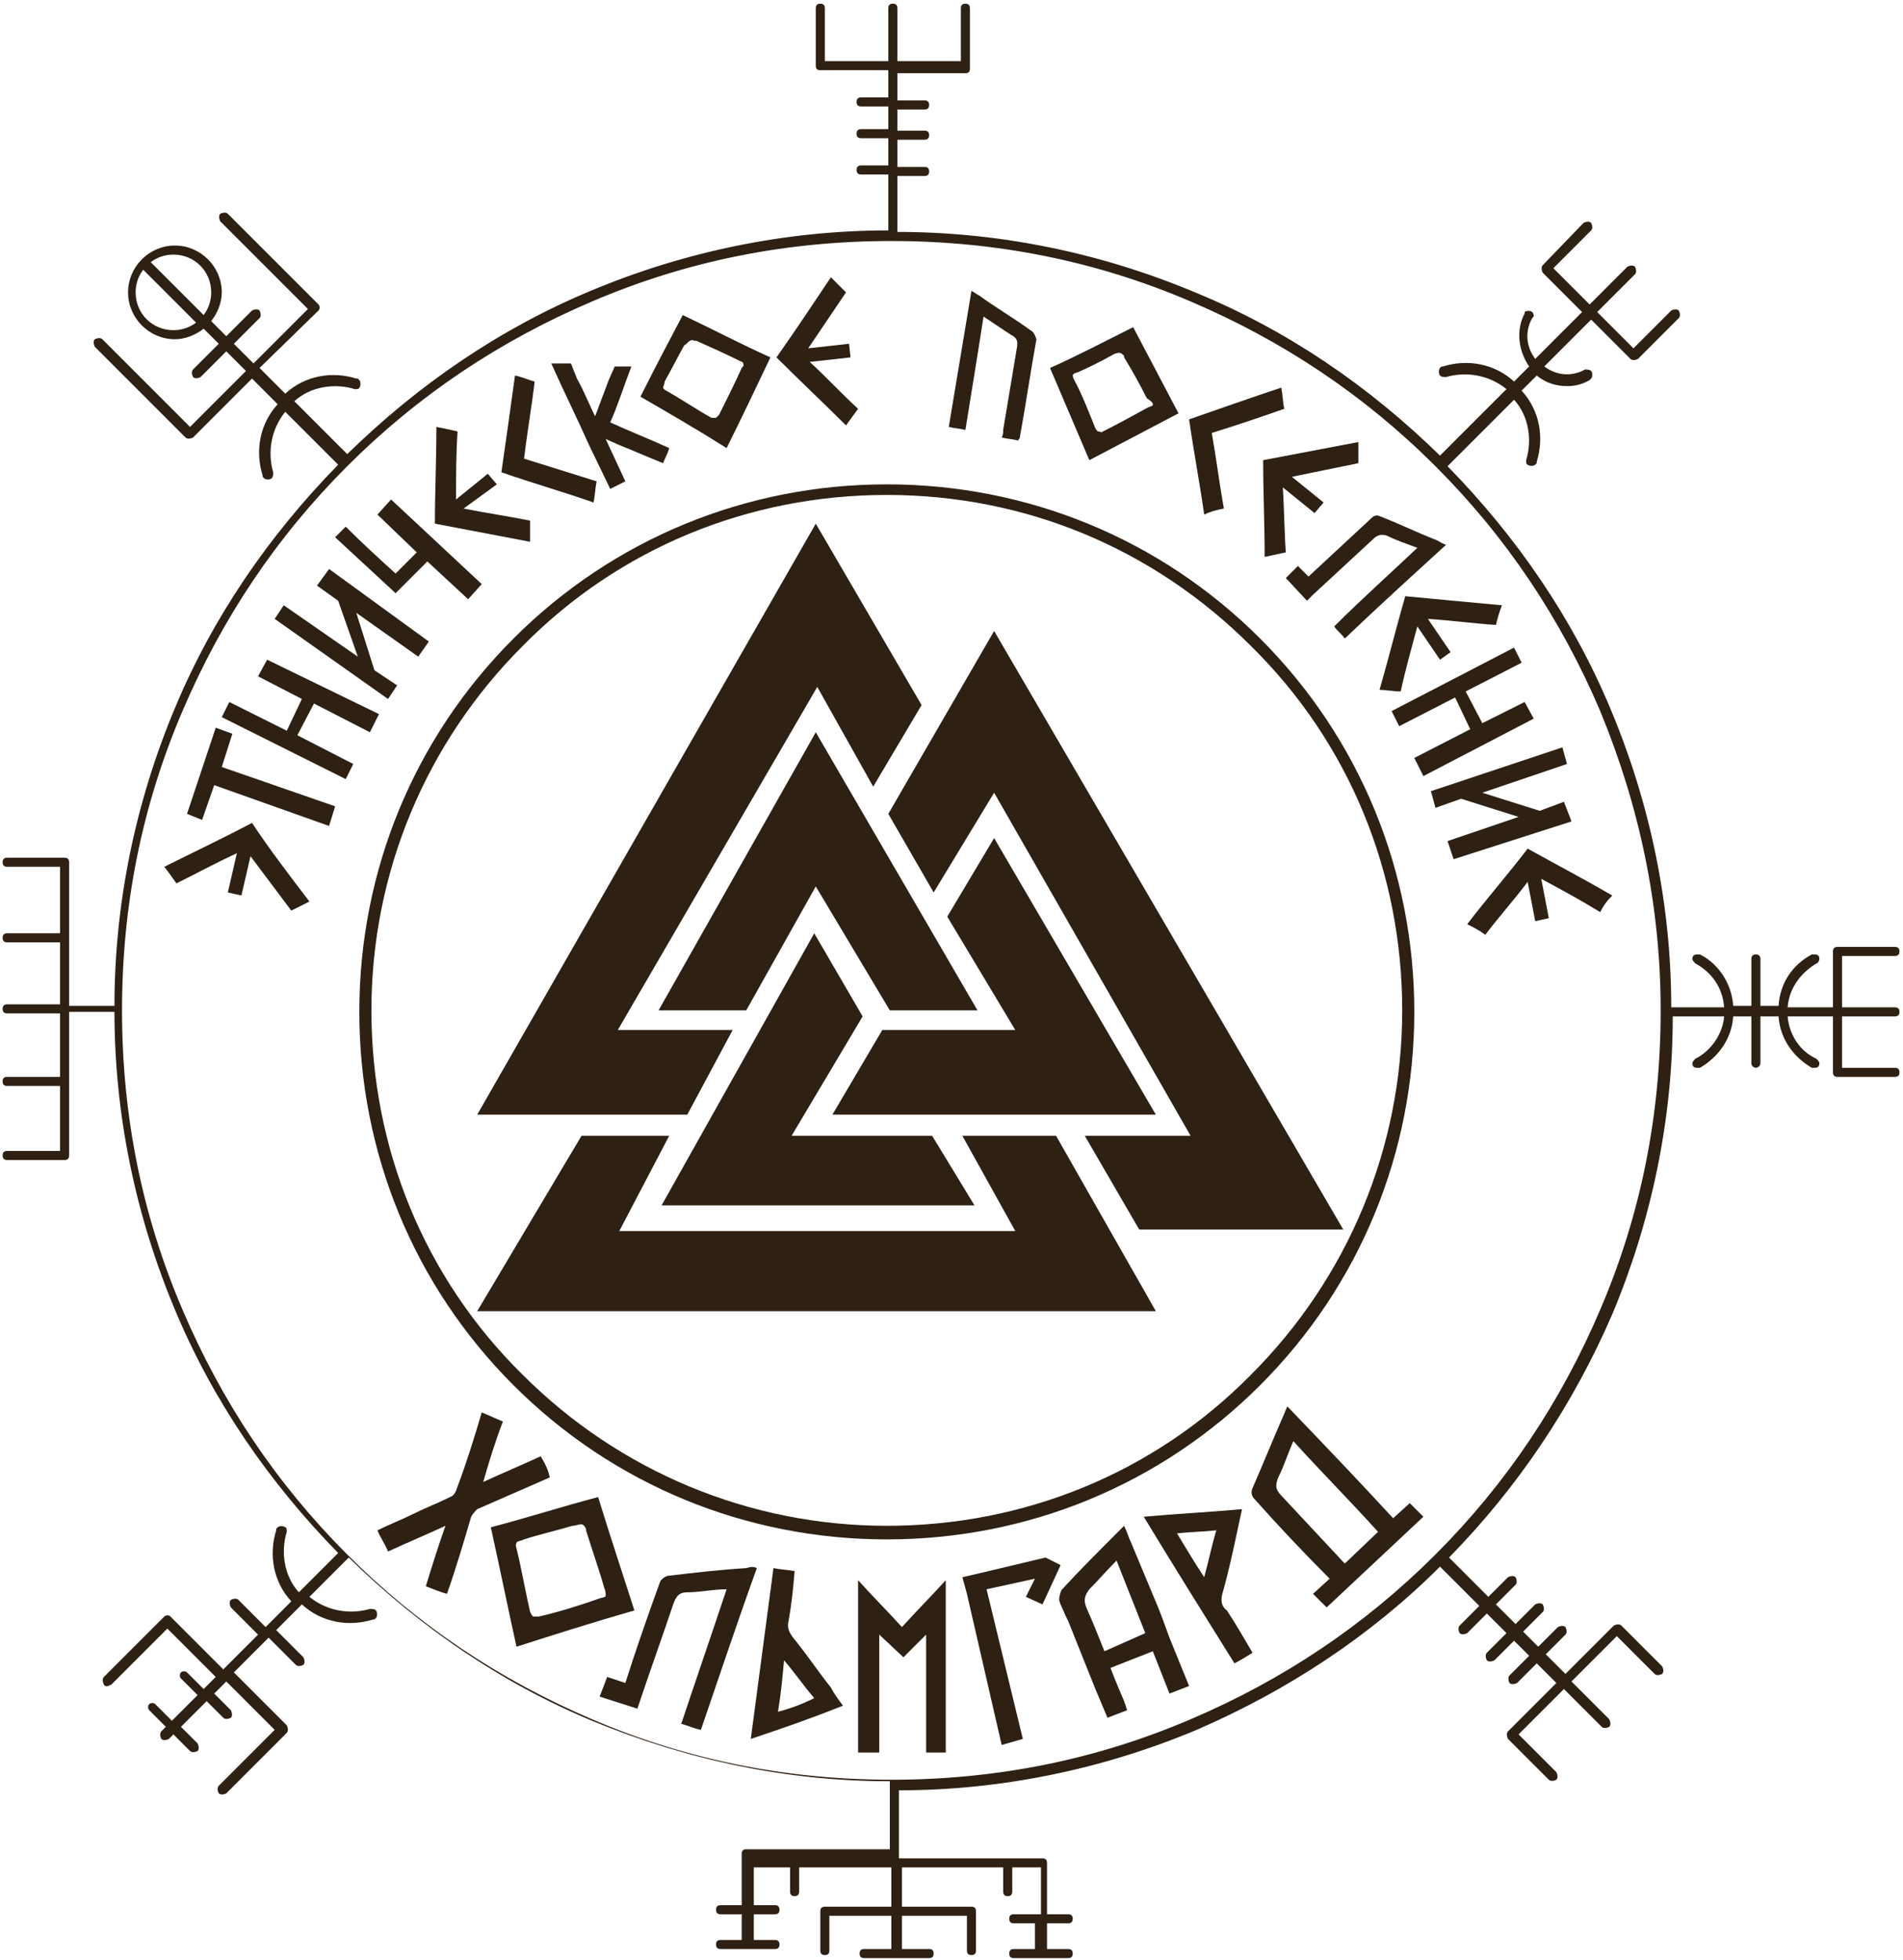
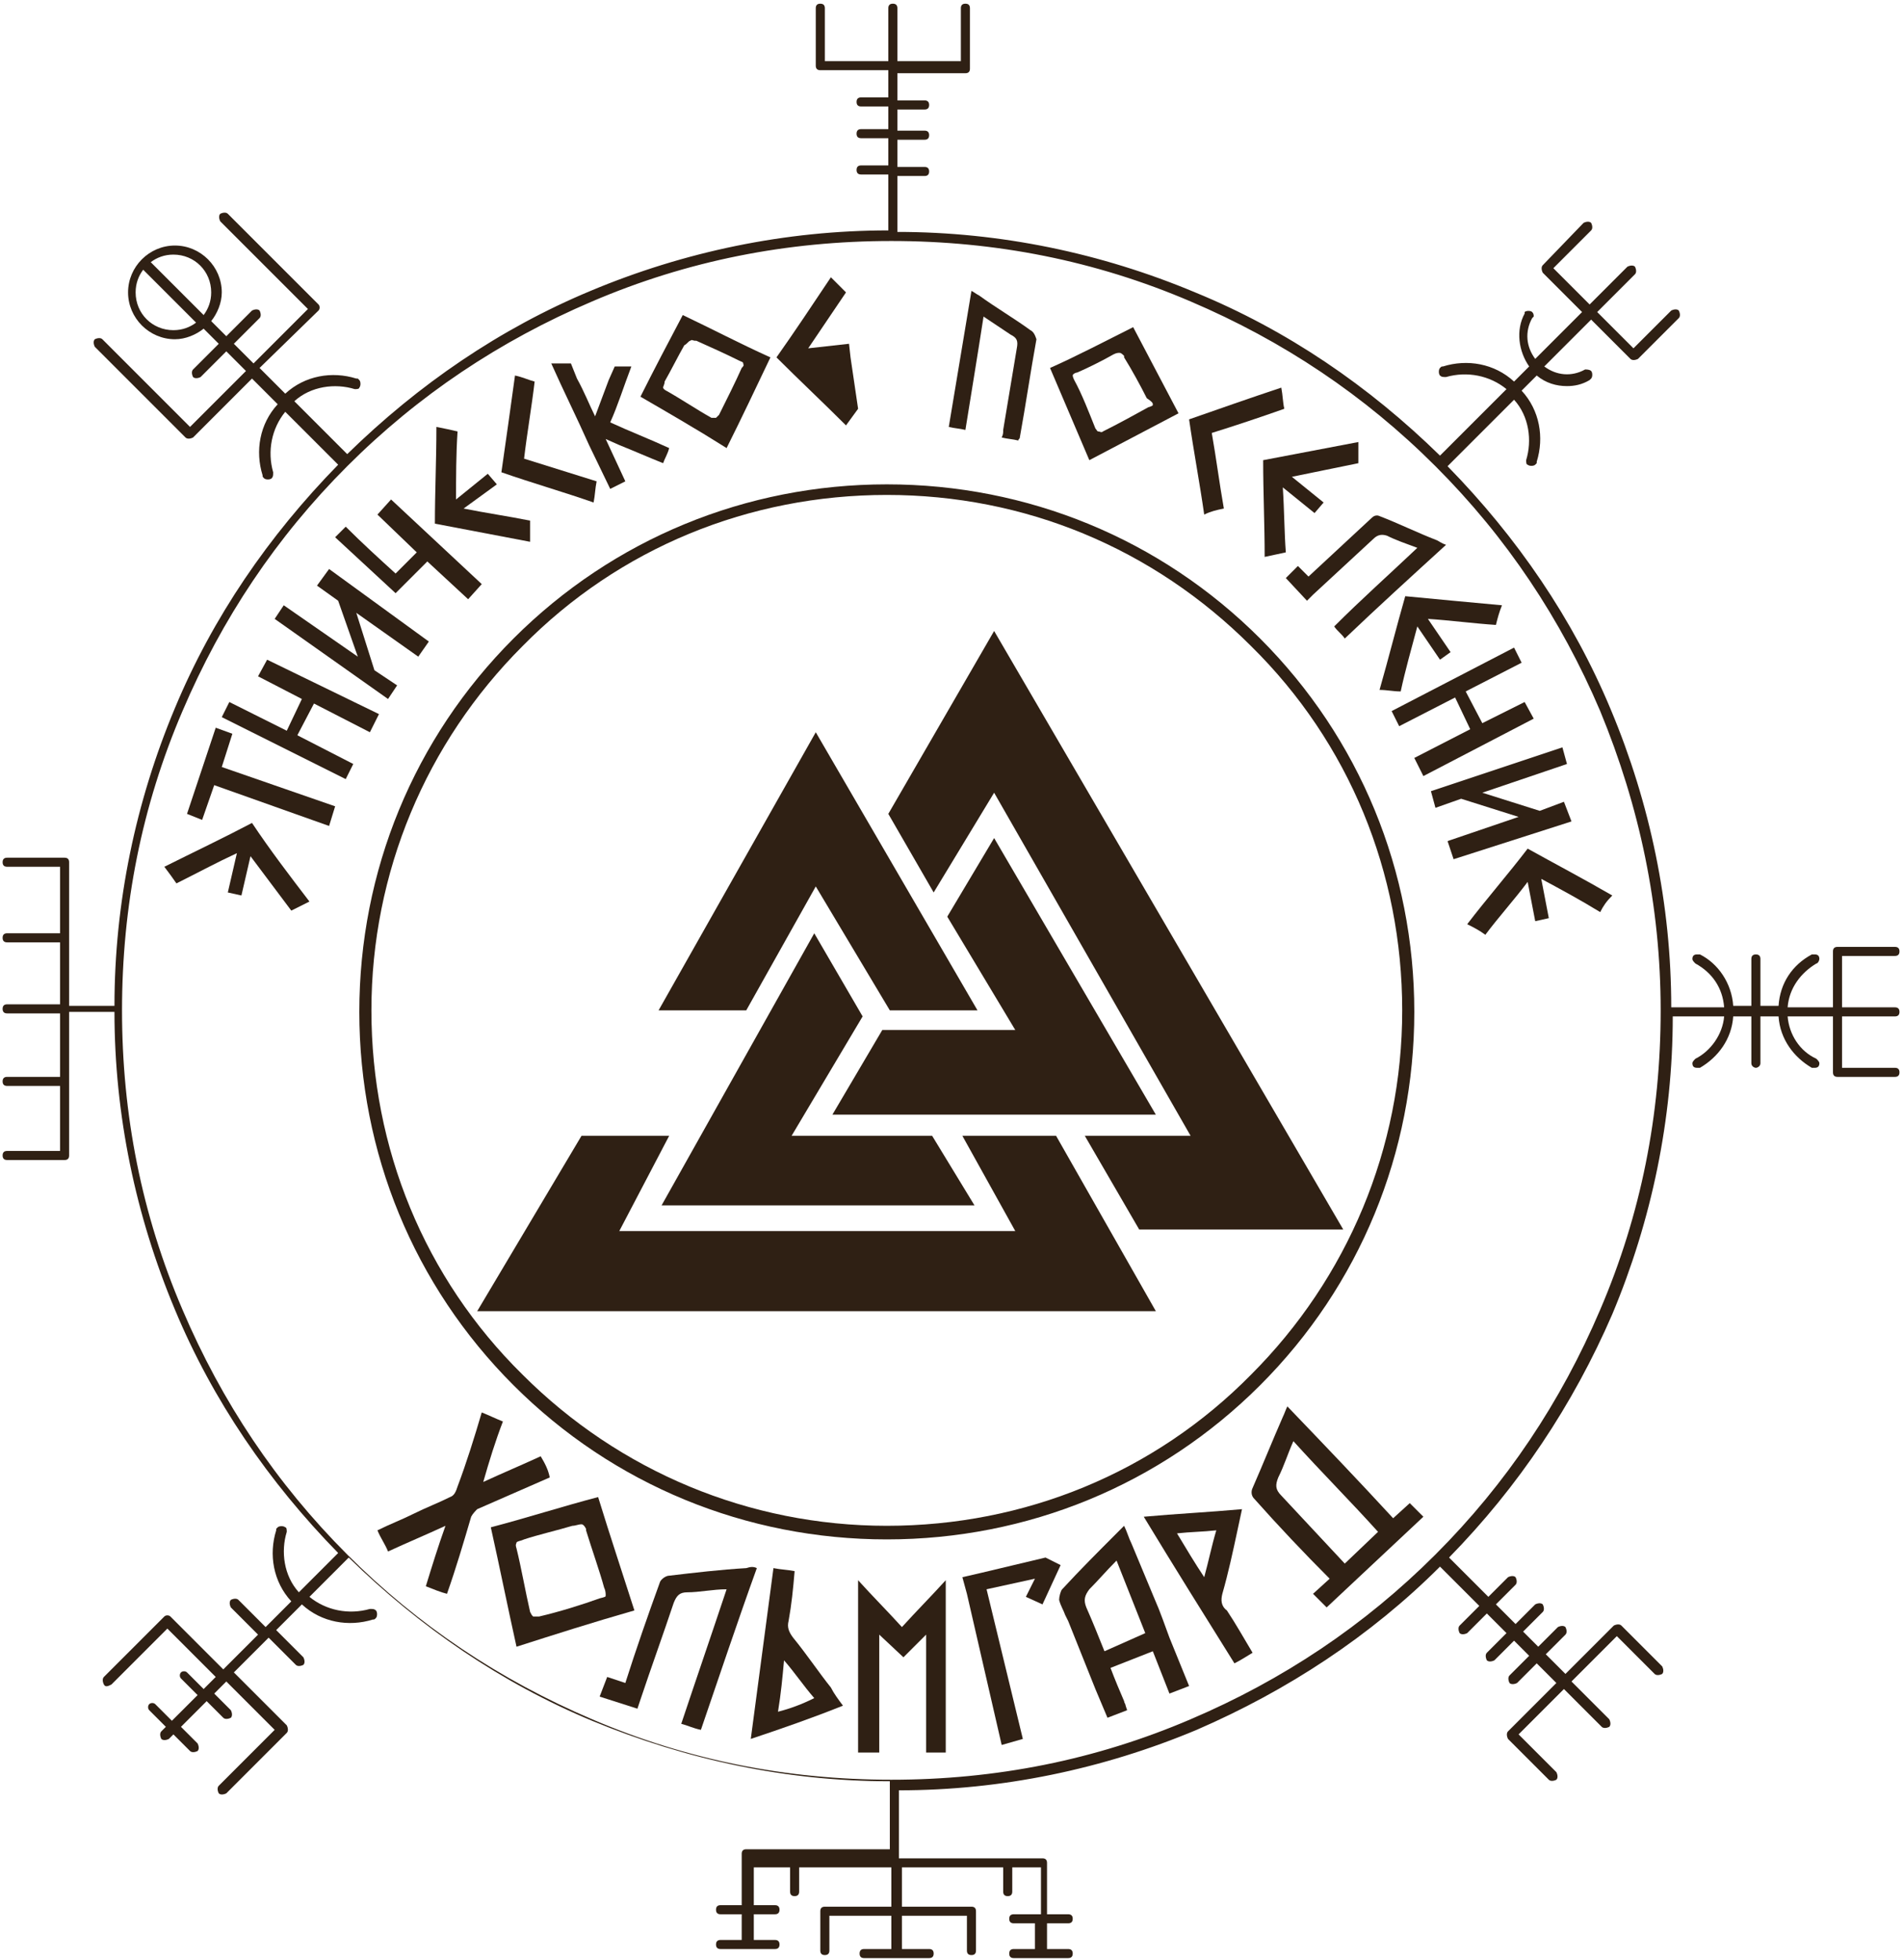
<svg xmlns="http://www.w3.org/2000/svg" width="266" height="274" viewBox="0 0 266 274" fill="none">
  <path d="M123.958 215.187C104.31 215.187 85.719 207.58 71.775 193.635C57.831 179.69 50.226 161.096 50.226 141.446C50.226 121.796 57.831 103.203 71.775 89.258C85.719 75.312 104.31 67.706 123.958 67.706C143.606 67.706 162.197 75.312 176.141 89.258C190.085 103.203 197.69 121.796 197.69 141.446C197.69 161.096 190.085 179.69 176.141 193.635C162.197 207.58 143.606 215.187 123.958 215.187ZM123.958 69.185C104.733 69.185 86.564 76.58 73.043 90.314C59.521 103.837 51.916 122.008 51.916 141.235C51.916 160.463 59.31 178.633 73.043 192.156C86.564 205.679 104.733 213.285 123.958 213.285C143.183 213.285 161.352 205.89 174.873 192.156C188.395 178.633 196 160.463 196 141.235C196 122.008 188.606 103.837 174.873 90.314C161.141 76.58 143.183 69.185 123.958 69.185Z" fill="#2F2014" />
-   <path d="M122.056 109.964L128.817 98.555L114.028 73.2L66.704 155.814H96.07L102.408 143.982H86.352L114.239 96.019L122.056 109.964Z" fill="#2F2014" />
  <path d="M114.028 102.358L92.056 141.235H104.31L114.028 123.91L124.38 141.235H136.634L114.028 102.358Z" fill="#2F2014" />
  <path d="M113.817 130.459L92.478 168.492H136.211L130.295 158.772H110.648L120.577 142.08L113.817 130.459Z" fill="#2F2014" />
  <path d="M93.535 158.772H81.282L66.704 183.282H161.563L147.62 158.772H134.521L141.915 172.084H86.563L93.535 158.772Z" fill="#2F2014" />
  <path d="M116.352 155.814L123.324 143.982H141.915L132.408 128.135L138.958 117.148L161.563 155.814H116.352Z" fill="#2F2014" />
  <path d="M130.507 124.754L124.169 113.767L138.958 88.201L187.761 171.872H159.239L151.634 158.772H166.422L138.958 110.809L130.507 124.754Z" fill="#2F2014" />
  <path d="M75.578 203.566C72.831 204.834 70.296 205.89 67.549 207.158C68.394 204.2 69.24 201.453 70.296 198.706C69.24 198.284 68.394 197.861 67.338 197.438C66.282 201.03 65.225 204.411 63.958 207.792C63.747 208.426 63.535 209.059 62.902 209.271C61.211 210.116 59.521 210.75 57.831 211.595C56.141 212.44 54.451 213.074 52.761 213.919C53.183 214.976 53.817 215.821 54.24 216.877C56.986 215.609 59.521 214.553 62.268 213.285C61.211 216.243 60.366 218.99 59.521 221.737C60.578 222.159 61.634 222.582 62.479 222.793C63.747 219.201 64.803 215.609 65.859 212.018C66.071 211.595 66.493 211.172 66.704 210.961C70.085 209.482 73.465 208.003 76.845 206.524C76.634 205.468 76.211 204.622 75.578 203.566Z" fill="#2F2014" />
  <path d="M110.859 228.921C110.226 228.075 110.014 227.441 110.226 226.596C110.648 224.272 110.859 222.159 111.071 219.624C110.014 219.412 109.169 219.412 108.113 219.201C107.057 227.23 106 235.048 104.944 243.077C109.38 241.598 113.606 240.119 117.831 238.429C117.197 237.583 116.564 236.738 116.141 235.893C114.451 233.78 112.761 231.245 110.859 228.921ZM108.747 239.274C109.169 236.738 109.38 234.414 109.592 232.09C111.071 233.78 112.338 235.682 113.817 237.372C112.127 238.217 110.437 238.851 108.747 239.274Z" fill="#2F2014" />
  <path d="M170.859 222.793C171.705 219.835 172.338 216.877 172.972 213.919C173.183 212.863 173.395 212.017 173.606 210.961C168.958 211.384 164.521 211.595 159.874 212.017C164.099 218.99 168.324 225.751 172.55 232.513C173.395 232.09 174.028 231.667 175.085 231.034C173.817 228.921 172.761 227.019 171.493 225.117C170.648 224.484 170.648 223.638 170.859 222.793ZM168.324 220.469C167.057 218.567 165.789 216.454 164.521 214.342C166.423 214.13 168.113 214.13 170.014 213.919C169.381 216.032 168.958 218.145 168.324 220.469Z" fill="#2F2014" />
  <path d="M104.31 219.201C100.718 219.413 97.127 219.835 93.535 220.258C93.113 220.258 92.479 220.68 92.268 221.103C90.578 225.751 88.887 230.611 87.408 235.26L84.873 234.414L83.817 237.161L89.099 238.851L89.521 237.584C91 233.147 92.69 228.498 94.169 224.061C94.591 223.005 95.014 222.582 96.07 222.582C97.76 222.582 99.662 222.16 101.563 222.16C99.451 228.498 97.338 234.626 95.225 240.964C96.07 241.176 96.915 241.598 97.972 241.809C100.507 234.414 103.042 226.808 105.789 219.201C105.366 218.99 104.944 218.99 104.31 219.201Z" fill="#2F2014" />
  <path d="M197.056 210.116L194.732 212.229C189.873 206.946 185.014 201.876 179.944 196.593C179.732 197.016 179.521 197.65 179.31 198.072C177.831 201.453 176.563 204.622 175.085 208.003C174.873 208.426 174.873 209.059 175.296 209.482C178.676 213.285 182.268 217.088 185.859 220.68L183.535 222.793L185.437 224.695L198.958 212.017L197.056 210.116ZM179.099 209.059C178.254 208.214 178.254 207.58 178.676 206.524C179.521 204.834 179.944 203.355 180.789 201.453C184.803 205.89 188.817 209.905 192.62 214.13L187.972 218.567C185.014 215.398 182.056 212.229 179.099 209.059Z" fill="#2F2014" />
  <path d="M161.352 223.427L158.183 215.821C157.761 214.976 157.55 214.13 157.127 213.285C156.704 213.708 156.282 214.13 156.071 214.342C153.535 216.877 151 219.413 148.465 222.159C148.254 222.371 148.042 223.216 148.042 223.638C148.254 224.484 148.676 225.117 148.888 225.751L149.31 226.596C150.578 229.766 151.845 232.935 153.113 236.105L154.803 240.119L157.55 239.063L157.338 238.429C157.338 238.217 157.127 238.006 157.127 237.795C156.493 236.316 155.859 234.837 155.226 233.146L161.141 230.822L163.465 236.738L166.212 235.682L163.465 228.921C162.831 227.23 162.197 225.329 161.352 223.427ZM154.381 230.822C153.535 228.709 152.69 226.596 151.845 224.695C151.423 223.638 151.634 223.005 152.268 222.159C153.535 220.892 154.592 219.624 156.071 218.145L160.085 228.287L154.381 230.822Z" fill="#2F2014" />
  <path d="M146.141 217.722L137.268 219.835L134.521 220.469L135.155 222.793L140.014 243.922L142.972 243.077L137.902 222.159L144.662 220.68L143.395 223.216L145.719 224.272L148.254 218.779L146.141 217.722Z" fill="#2F2014" />
  <path d="M83.606 209.271C78.747 210.538 73.465 212.229 68.606 213.496C69.874 219.201 70.93 224.483 72.198 230.188C77.479 228.498 82.761 226.808 88.676 225.117C86.986 219.835 85.296 214.764 83.606 209.271ZM84.451 221.948C84.662 222.371 84.662 222.793 84.662 223.004C84.662 223.216 84.662 223.216 83.817 223.427C81.493 224.272 78.113 225.329 75.367 225.962C74.944 225.962 74.733 225.962 74.522 225.962C74.31 225.751 74.31 225.751 74.099 225.329C73.465 222.582 72.831 218.99 72.198 216.454C71.986 215.82 72.198 215.821 72.198 215.609C72.409 215.398 72.831 215.398 73.254 215.187C75.155 214.553 77.902 213.919 80.014 213.285C80.437 213.285 80.859 213.074 81.282 213.074C81.493 213.074 81.705 213.285 81.916 213.708V213.919C82.761 216.666 83.817 219.624 84.451 221.948Z" fill="#2F2014" />
  <path d="M119.944 220.892C119.944 229.132 119.944 236.95 119.944 244.979C121 244.979 121.845 244.979 122.902 244.979C122.902 239.908 122.902 234.837 122.902 229.555C122.902 229.132 122.902 228.921 122.902 228.498L126.282 231.667C127.338 230.611 128.395 229.555 129.451 228.498C129.451 233.992 129.451 239.485 129.451 244.979C130.507 244.979 131.352 244.979 132.197 244.979C132.197 236.95 132.197 229.132 132.197 220.892C130.085 223.216 128.183 225.117 126.071 227.442C123.958 225.117 121.845 223.005 119.944 220.892Z" fill="#2F2014" />
  <path d="M200.859 75.524C198.113 74.467 195.577 73.2 192.831 72.143C192.408 71.932 191.986 72.143 191.775 72.355C188.817 75.101 185.859 77.848 182.901 80.595L181.423 79.116L179.732 80.806L182.69 83.975L183.535 83.13C186.282 80.595 189.239 77.848 191.986 75.312C192.62 74.679 193.254 74.679 193.887 74.89C195.155 75.524 196.423 75.946 198.113 76.58C194.099 80.383 190.296 83.764 186.493 87.567C186.916 88.201 187.549 88.624 187.972 89.258C192.62 84.821 197.268 80.595 202.127 76.158C201.493 75.946 201.282 75.735 200.859 75.524Z" fill="#2F2014" />
  <path d="M22.972 121.163C23.605 122.008 24.239 122.853 24.662 123.487C27.62 122.008 30.366 120.529 33.112 119.261L31.845 124.755L33.746 125.177L35.014 119.684C36.915 122.219 38.817 124.755 40.718 127.29C41.563 126.867 42.408 126.445 43.253 126.022C40.507 122.43 37.76 118.838 35.225 115.035C31.211 117.148 27.197 119.05 22.972 121.163Z" fill="#2F2014" />
  <path d="M69.451 67.706L68.183 66.227L63.746 69.819C63.746 66.65 63.746 63.48 63.958 60.311C63.112 60.1 62.056 59.889 61 59.677C61 64.326 60.789 68.763 60.789 73.2C65.225 74.045 69.662 74.89 74.098 75.735C74.098 74.679 74.098 73.834 74.098 72.777C70.929 72.143 67.972 71.721 64.803 71.087L69.451 67.706Z" fill="#2F2014" />
-   <path d="M118.887 49.958L118.676 48.056L112.972 48.69C114.662 46.154 116.563 43.408 118.253 40.872C117.62 40.238 116.986 39.604 116.141 38.759C113.606 42.562 111.07 46.366 108.535 49.958C111.704 53.127 115.084 56.296 118.253 59.466C118.887 58.621 119.31 57.987 119.944 57.142C117.62 55.029 115.507 52.704 113.183 50.592L118.887 49.958Z" fill="#2F2014" />
+   <path d="M118.887 49.958L118.676 48.056L112.972 48.69C114.662 46.154 116.563 43.408 118.253 40.872C117.62 40.238 116.986 39.604 116.141 38.759C113.606 42.562 111.07 46.366 108.535 49.958C111.704 53.127 115.084 56.296 118.253 59.466C118.887 58.621 119.31 57.987 119.944 57.142L118.887 49.958Z" fill="#2F2014" />
  <path d="M74.732 53.338C73.887 53.127 73.042 52.705 71.986 52.493C71.352 57.142 70.718 61.579 70.085 66.016C74.31 67.495 78.746 68.763 82.972 70.242C83.183 69.185 83.183 68.34 83.394 67.284C80.014 66.227 76.634 65.171 73.254 64.114C73.676 60.522 74.31 56.93 74.732 53.338Z" fill="#2F2014" />
  <path d="M179.309 68.129L183.746 71.721L185.014 70.242L180.577 66.65C183.746 66.016 186.704 65.382 189.873 64.748C189.873 63.903 189.873 62.846 189.873 61.79C185.436 62.635 181 63.48 176.563 64.326C176.563 68.763 176.774 73.411 176.774 77.848C177.831 77.637 178.676 77.425 179.732 77.214C179.521 74.468 179.521 71.298 179.309 68.129Z" fill="#2F2014" />
  <path d="M198.113 87.567L201.282 92.216L202.761 91.159L199.592 86.511C202.761 86.722 205.93 87.144 209.099 87.356C209.31 86.511 209.521 85.665 209.944 84.609C205.296 84.186 200.859 83.764 196.423 83.341C195.155 87.778 194.099 92.004 192.831 96.441C193.887 96.441 194.732 96.653 195.789 96.653C196.423 93.695 197.268 90.737 198.113 87.567Z" fill="#2F2014" />
  <path d="M225.366 125.177C221.352 122.853 217.338 120.74 213.535 118.627C210.789 122.219 207.831 125.6 205.084 129.191C205.93 129.614 206.775 130.037 207.62 130.671C209.521 128.135 211.634 125.811 213.535 123.275L214.592 128.769L216.493 128.346L215.437 122.853C218.183 124.332 220.93 125.811 223.676 127.501C224.099 126.656 224.521 126.022 225.366 125.177Z" fill="#2F2014" />
  <path d="M179.521 57.142C179.31 56.297 179.31 55.24 179.098 54.184C174.662 55.663 170.436 57.142 166.211 58.621C166.845 63.058 167.69 67.495 168.324 71.932C169.169 71.509 170.014 71.298 171.07 71.087C170.436 67.495 170.014 64.114 169.38 60.522C172.76 59.466 175.929 58.409 179.521 57.142Z" fill="#2F2014" />
  <path d="M52.76 71.932L58.253 77.214C57.197 78.27 56.352 79.116 55.295 80.172C52.971 78.059 50.648 75.946 48.324 73.622C47.901 74.045 47.478 74.467 46.845 75.101C49.803 77.848 52.549 80.383 55.295 82.919C56.774 81.44 58.253 79.961 59.732 78.482L65.436 83.764L67.338 81.651L54.662 69.819L52.76 71.932Z" fill="#2F2014" />
  <path d="M36.07 94.54L42.197 97.709L40.084 102.146L32.056 98.132L31 100.245L48.324 108.908L49.38 106.795L41.563 102.78L43.887 98.343L51.704 102.358L52.972 99.822L37.338 92.216L36.07 94.54Z" fill="#2F2014" />
  <path d="M32.479 102.569L30.155 101.724L26.141 113.767L28.253 114.612L29.943 109.753L46 115.458L46.845 112.711L31 107.217L32.479 102.569Z" fill="#2F2014" />
  <path d="M44.309 81.862L47.267 83.975L50.014 91.793L39.662 84.609L38.394 86.511L54.239 97.709L55.507 95.808L52.338 93.695L49.803 85.665L58.465 91.793L59.943 89.68L46 79.538L44.309 81.862Z" fill="#2F2014" />
  <path d="M213.113 98.132L207.197 101.09L204.873 96.653L212.69 92.638L211.634 90.525L194.521 99.4L195.577 101.512L203.394 97.498L205.507 101.935L197.69 105.95L198.958 108.485L214.38 100.456L213.113 98.132Z" fill="#2F2014" />
  <path d="M218.606 112.077L215.225 113.345L207.197 110.809L219.028 106.795L218.394 104.471L200.014 110.598L200.648 112.922L204.24 111.655L212.268 114.19L202.338 117.571L203.183 120.106L219.662 114.824L218.606 112.077Z" fill="#2F2014" />
  <path d="M144.028 46.154C141.704 44.464 139.169 42.985 136.845 41.294C136.422 41.083 136.211 40.872 135.789 40.661C134.732 46.999 133.676 53.338 132.62 59.677C133.465 59.888 134.099 59.888 134.944 60.099C135.789 54.817 136.634 49.746 137.479 44.253C138.746 45.098 140.014 45.943 141.282 46.788C142.127 47.211 142.338 47.633 142.127 48.69C141.493 52.493 140.859 56.296 140.225 60.099C140.225 60.522 140.225 60.733 140.014 61.156C140.859 61.367 141.493 61.367 142.338 61.578C142.338 61.367 142.549 61.367 142.549 61.156C143.394 56.507 144.028 52.07 144.873 47.422C144.662 46.788 144.451 46.365 144.028 46.154Z" fill="#2F2014" />
  <path d="M89.521 55.451C93.535 57.775 97.549 60.1 101.563 62.635C103.676 58.409 105.577 54.395 107.69 49.958C103.465 48.056 99.451 45.943 95.436 44.041C93.535 47.633 91.422 51.648 89.521 55.451ZM96.493 47.633C96.704 47.422 96.915 47.633 97.127 47.633H97.338C99.239 48.479 101.563 49.535 103.253 50.38C103.676 50.592 103.887 50.592 103.887 50.803C103.887 51.014 104.098 51.014 103.676 51.437C102.831 53.338 101.563 55.874 100.507 57.987C100.296 58.198 100.084 58.409 100.084 58.409C99.873 58.409 99.662 58.409 99.451 58.409C97.549 57.353 95.014 55.663 93.112 54.606C92.69 54.395 92.69 54.183 92.69 54.183C92.69 53.972 92.901 53.761 92.901 53.338C93.746 51.859 94.803 49.746 95.648 48.267C96.07 48.056 96.282 47.633 96.493 47.633Z" fill="#2F2014" />
  <path d="M146.774 51.437C148.676 55.874 150.366 59.888 152.267 64.326C156.281 62.213 160.296 60.1 164.732 57.776C162.619 53.761 160.507 49.746 158.394 45.732C154.591 47.633 150.577 49.746 146.774 51.437ZM161.141 56.508C161.141 56.719 161.141 56.719 160.507 56.93C158.605 57.987 156.281 59.255 154.169 60.311C153.958 60.522 153.746 60.311 153.535 60.311C153.324 60.311 153.324 60.1 153.112 59.888C152.267 57.776 151.211 55.029 150.155 53.127C149.943 52.705 149.943 52.493 149.943 52.493C149.943 52.282 150.366 52.071 150.577 52.071C152.056 51.437 154.169 50.38 155.648 49.535C156.07 49.324 156.281 49.324 156.493 49.324C156.704 49.324 156.915 49.535 157.127 49.746V49.958C158.183 51.648 159.45 53.972 160.296 55.663C160.929 56.085 161.141 56.296 161.141 56.508Z" fill="#2F2014" />
  <path d="M88.253 51.225C87.408 51.225 86.563 51.225 85.929 51.225L85.084 53.127C84.451 54.817 83.817 56.508 83.183 58.198C82.338 56.508 81.704 54.817 80.648 52.916L79.803 50.803C78.958 50.803 78.112 50.803 77.056 50.803C78.746 54.606 80.648 58.409 82.338 62.212L85.296 68.34L87.408 67.283L84.662 61.367L86.563 62.212C88.676 63.058 90.577 63.903 92.69 64.748C92.901 64.114 93.324 63.48 93.535 62.635C90.789 61.367 88.042 60.311 85.296 59.043C86.352 56.719 87.197 53.972 88.253 51.225Z" fill="#2F2014" />
  <path d="M264.873 142.08C265.296 142.08 265.507 141.869 265.507 141.446C265.507 141.024 265.296 140.812 264.873 140.812H257.479V133.629H264.873C265.296 133.629 265.507 133.417 265.507 132.995C265.507 132.572 265.296 132.361 264.873 132.361H256.845C256.423 132.361 256.211 132.572 256.211 132.995V140.812H249.873C250.085 138.066 251.775 135.953 253.887 134.685C254.099 134.685 254.31 134.262 254.31 134.051C254.31 133.629 254.099 133.417 253.676 133.417C253.465 133.417 253.465 133.417 253.254 133.417C250.507 134.896 248.817 137.432 248.606 140.601H246.07V134.051C246.07 133.629 245.859 133.417 245.437 133.417C245.014 133.417 244.803 133.629 244.803 134.051V140.601H242.268C242.056 137.432 240.155 134.685 237.62 133.417C237.62 133.417 237.408 133.417 237.197 133.417C236.775 133.417 236.563 133.629 236.563 134.051C236.563 134.262 236.775 134.474 236.986 134.685C239.31 135.953 240.789 138.066 241 140.812H237.831H233.606C233.606 126.445 230.648 112.288 225.155 99.188C219.873 86.511 212.056 75.101 202.338 65.171L211.634 55.874C213.747 58.198 214.169 61.578 213.324 64.325C213.324 64.537 213.324 64.959 213.535 64.959C213.747 65.171 214.38 65.171 214.592 64.959L214.803 64.748C214.803 64.748 214.803 64.748 214.803 64.537C215.859 61.156 215.225 57.353 212.69 54.606L214.803 52.493C216.07 53.55 217.549 53.972 219.028 53.972C220.085 53.972 221.141 53.761 222.197 53.127L222.408 52.916C222.62 52.704 222.62 52.071 222.408 51.859C222.197 51.648 221.775 51.648 221.563 51.648C219.662 52.704 217.549 52.493 215.859 51.225L222.408 44.675L227.901 50.169C228.113 50.38 228.535 50.38 228.958 50.169L234.662 44.464C234.873 44.253 234.873 43.83 234.662 43.408C234.451 43.196 234.028 43.196 233.606 43.408L228.324 48.69L223.254 43.619L228.535 38.337C228.747 38.125 228.747 37.703 228.535 37.28C228.324 37.069 227.901 37.069 227.479 37.28L222.197 42.562L217.127 37.491L222.408 32.209C222.62 31.998 222.62 31.575 222.408 31.153C222.197 30.941 221.775 30.941 221.352 31.153L215.648 37.069C215.437 37.28 215.437 37.703 215.648 38.125L221.141 43.619L214.592 50.169C213.324 48.478 213.113 46.366 214.169 44.464L214.38 44.253C214.38 44.041 214.38 43.83 214.169 43.619C213.958 43.408 213.324 43.408 213.113 43.619V43.83C211.845 46.154 212.268 49.112 213.747 51.225L211.634 53.338C208.887 50.803 205.085 50.169 201.704 51.225C201.493 51.225 201.493 51.225 201.282 51.437C201.07 51.648 201.07 52.282 201.282 52.493C201.493 52.704 201.704 52.704 202.127 52.704C205.085 51.859 208.254 52.493 210.577 54.395L201.282 63.691C191.352 53.972 179.944 46.154 167.056 40.872C153.958 35.379 139.803 32.42 125.437 32.42V24.603H129.239C129.662 24.603 129.873 24.391 129.873 23.969C129.873 23.546 129.662 23.335 129.239 23.335H125.437V19.532H129.239C129.662 19.532 129.873 19.32 129.873 18.898C129.873 18.475 129.662 18.264 129.239 18.264H125.437V15.306H129.239C129.662 15.306 129.873 15.095 129.873 14.672C129.873 14.249 129.662 14.038 129.239 14.038H125.437V10.235H134.944C135.366 10.235 135.577 10.024 135.577 9.601V1.149C135.577 0.727 135.366 0.516 134.944 0.516C134.521 0.516 134.31 0.727 134.31 1.149V8.545H125.437V1.149C125.437 0.727 125.225 0.516 124.803 0.516C124.38 0.516 124.169 0.727 124.169 1.149V8.545H115.296V1.149C115.296 0.727 115.085 0.516 114.662 0.516C114.239 0.516 114.028 0.727 114.028 1.149V9.179C114.028 9.601 114.239 9.812 114.662 9.812H124.169V13.616H120.366C119.944 13.616 119.732 13.827 119.732 14.249C119.732 14.672 119.944 14.883 120.366 14.883H124.169V18.053H120.366C119.944 18.053 119.732 18.264 119.732 18.687C119.732 19.109 119.944 19.32 120.366 19.32H124.169V23.124H120.366C119.944 23.124 119.732 23.335 119.732 23.758C119.732 24.18 119.944 24.391 120.366 24.391H124.169V27.349V32.209C109.803 32.209 95.648 35.167 82.549 40.661C69.873 45.943 58.465 53.761 48.535 63.48L41.141 56.085C43.465 53.972 46.845 53.55 49.592 54.395C49.803 54.395 50.225 54.395 50.225 54.183C50.437 53.972 50.437 53.338 50.225 53.127L50.014 52.916C50.014 52.916 50.014 52.916 49.803 52.916C46.423 51.859 42.62 52.493 39.873 55.029L36.282 51.437L44.521 43.408C44.732 43.196 44.732 42.774 44.521 42.562L31.845 29.885C31.634 29.674 31.211 29.674 30.789 29.885C30.578 30.096 30.578 30.519 30.789 30.941L43.042 43.196L35.437 50.803L32.69 48.056L36.282 44.464C36.493 44.253 36.493 43.83 36.282 43.408C36.07 43.196 35.648 43.196 35.225 43.408L31.634 46.999L29.521 44.887C30.366 43.83 31 42.351 31 40.872C31 37.28 28.042 34.322 24.451 34.322C20.859 34.322 17.901 37.28 17.901 40.872C17.901 44.464 20.859 47.422 24.451 47.422C25.93 47.422 27.409 46.788 28.465 45.943L30.578 48.056L26.986 51.648C26.775 51.859 26.775 52.282 26.986 52.704C27.197 52.916 27.62 52.916 28.042 52.704L31.634 49.112L34.38 51.859L26.563 59.677L14.31 47.422C14.099 47.211 13.676 47.211 13.254 47.422C13.042 47.633 13.042 48.056 13.254 48.478L25.93 61.156C26.141 61.367 26.563 61.367 26.986 61.156L35.225 52.916L38.817 56.508C36.282 59.254 35.648 63.058 36.704 66.438C36.704 66.65 36.704 66.65 36.916 66.861C37.127 67.072 37.761 67.072 37.972 66.861C38.183 66.65 38.183 66.438 38.183 66.016C37.338 63.057 37.972 59.888 39.873 57.564L44.31 62.001L47.268 64.959C37.549 74.89 29.732 86.299 24.451 98.977C18.958 112.077 16 126.233 16 140.601H9.662V120.529C9.662 120.106 9.451 119.895 9.028 119.895H1C0.577 119.895 0.366 120.106 0.366 120.529C0.366 120.951 0.577 121.162 1 121.162H8.394V130.459H1C0.577 130.459 0.366 130.67 0.366 131.093C0.366 131.516 0.577 131.727 1 131.727H8.394V140.39H1C0.577 140.39 0.366 140.601 0.366 141.024C0.366 141.446 0.577 141.658 1 141.658H8.394V150.532H1C0.577 150.532 0.366 150.743 0.366 151.166C0.366 151.588 0.577 151.799 1 151.799H8.394V160.885H1C0.577 160.885 0.366 161.096 0.366 161.519C0.366 161.941 0.577 162.153 1 162.153H9.028C9.451 162.153 9.662 161.941 9.662 161.519V141.446H16C16 155.814 18.958 169.97 24.451 183.07C29.732 195.748 37.549 207.158 47.268 217.088L41.775 222.582C39.662 220.258 39.239 216.877 40.084 214.13C40.084 213.919 40.084 213.496 39.873 213.496C39.662 213.285 39.028 213.285 38.817 213.496L38.606 213.708C38.606 213.708 38.606 213.708 38.606 213.919C37.549 217.299 38.183 221.103 40.718 223.849L37.127 227.441L33.324 223.638C33.113 223.427 32.69 223.427 32.268 223.638C32.056 223.85 32.056 224.272 32.268 224.695L36.07 228.498L31.211 233.358L23.817 225.962C23.606 225.751 23.183 225.751 22.972 225.962L14.521 234.414C14.31 234.625 14.31 235.048 14.521 235.47C14.732 235.893 15.155 235.682 15.578 235.47L23.394 227.653L30.155 234.414L28.465 236.104L26.141 233.78C25.93 233.569 25.507 233.569 25.296 233.78C25.084 233.991 25.084 234.414 25.296 234.625L27.62 236.95L24.028 240.541L21.704 238.217C21.493 238.006 21.07 238.006 20.859 238.217C20.648 238.429 20.648 238.851 20.859 239.062L23.183 241.387L22.549 242.02C22.338 242.232 22.338 242.654 22.549 243.077C22.761 243.288 23.183 243.288 23.606 243.077L24.239 242.443L26.563 244.767C26.775 244.979 27.197 244.979 27.62 244.767C27.831 244.556 27.831 244.133 27.62 243.711L25.296 241.387L28.887 237.795L31.211 240.119C31.422 240.33 31.845 240.33 32.268 240.119C32.479 239.908 32.479 239.485 32.268 239.062L29.944 236.738L31.634 235.048L38.394 241.809L30.578 249.627C30.366 249.838 30.366 250.261 30.578 250.683C30.789 250.895 31.211 250.895 31.634 250.683L40.084 242.232C40.296 242.02 40.296 241.598 40.084 241.175L32.69 233.78L37.549 228.92L41.352 232.724C41.563 232.935 41.986 232.935 42.408 232.724C42.62 232.512 42.62 232.09 42.408 231.667L38.606 227.864L42.197 224.272C44.944 226.808 48.746 227.441 52.127 226.385C52.338 226.385 52.338 226.385 52.549 226.174C52.761 225.962 52.761 225.329 52.549 225.117C52.338 224.906 52.127 224.906 51.704 224.906C48.746 225.751 45.578 225.117 43.254 223.216L45.789 220.68L48.746 217.722C58.676 227.441 70.085 235.259 82.761 240.541C96.07 246.035 110.014 248.993 124.38 248.993V258.501H104.31C103.887 258.501 103.676 258.712 103.676 259.135V266.319H100.718C100.296 266.319 100.085 266.53 100.085 266.953C100.085 267.375 100.296 267.587 100.718 267.587H103.676V271.179H100.718C100.296 271.179 100.085 271.39 100.085 271.812C100.085 272.235 100.296 272.446 100.718 272.446H108.324C108.746 272.446 108.958 272.235 108.958 271.812C108.958 271.39 108.746 271.179 108.324 271.179H105.366V267.587H108.324C108.746 267.587 108.958 267.375 108.958 266.953C108.958 266.53 108.746 266.319 108.324 266.319H105.366V261.037H110.437V264.417C110.437 264.84 110.648 265.051 111.07 265.051C111.493 265.051 111.704 264.84 111.704 264.417V261.037H124.592V266.53H115.296C114.873 266.53 114.662 266.741 114.662 267.164V272.658C114.662 273.08 114.873 273.291 115.296 273.291C115.718 273.291 115.93 273.08 115.93 272.658V267.798H124.592V272.446H120.789C120.366 272.446 120.155 272.658 120.155 273.08C120.155 273.503 120.366 273.714 120.789 273.714H129.873C130.296 273.714 130.507 273.503 130.507 273.08C130.507 272.658 130.296 272.446 129.873 272.446H126.07V267.798H135.155V272.658C135.155 273.08 135.366 273.291 135.789 273.291C136.211 273.291 136.423 273.08 136.423 272.658V267.164C136.423 266.741 136.211 266.53 135.789 266.53H126.07V261.037H140.225V264.417C140.225 264.84 140.437 265.051 140.859 265.051C141.282 265.051 141.493 264.84 141.493 264.417V261.037H145.507V267.587H141.704C141.282 267.587 141.07 267.798 141.07 268.22C141.07 268.643 141.282 268.854 141.704 268.854H144.662V272.446H141.704C141.282 272.446 141.07 272.658 141.07 273.08C141.07 273.503 141.282 273.714 141.704 273.714H149.31C149.732 273.714 149.944 273.503 149.944 273.08C149.944 272.658 149.732 272.446 149.31 272.446H146.352V268.854H149.31C149.732 268.854 149.944 268.643 149.944 268.22C149.944 267.798 149.732 267.587 149.31 267.587H146.352V260.403C146.352 259.98 146.141 259.769 145.718 259.769H145.507H125.648V250.261C140.014 250.261 154.169 247.303 167.268 241.809C179.944 236.316 191.563 228.709 201.282 218.99L206.775 224.483L204.028 227.23C203.817 227.441 203.817 227.864 204.028 228.287C204.239 228.498 204.662 228.498 205.085 228.287L207.831 225.54L210.577 228.287L207.831 231.033C207.62 231.245 207.62 231.667 207.831 232.09C208.042 232.301 208.465 232.301 208.887 232.09L211.634 229.343L213.747 231.456L211 234.203C210.789 234.414 210.789 234.837 211 235.259C211.211 235.47 211.634 235.47 212.056 235.259L214.803 232.512L217.549 235.259L210.789 242.02C210.577 242.232 210.577 242.654 210.789 243.077L216.493 248.782C216.704 248.993 217.127 248.993 217.549 248.782C217.761 248.57 217.761 248.148 217.549 247.725L212.268 242.443L218.606 236.104L223.887 241.387C224.099 241.598 224.521 241.598 224.944 241.387C225.155 241.175 225.155 240.753 224.944 240.33L219.662 235.048L226 228.709L231.282 233.991C231.493 234.203 231.916 234.203 232.338 233.991C232.549 233.78 232.549 233.358 232.338 232.935L226.634 227.23C226.423 227.019 226 227.019 225.577 227.23L218.817 233.991L216.07 231.245L218.817 228.498C219.028 228.287 219.028 227.864 218.817 227.441C218.606 227.23 218.183 227.23 217.761 227.441L215.014 230.188L212.901 228.075L215.648 225.329C215.859 225.117 215.859 224.695 215.648 224.272C215.437 224.061 215.014 224.061 214.592 224.272L211.845 227.019L209.099 224.272L211.845 221.525C212.056 221.314 212.056 220.891 211.845 220.469C211.634 220.258 211.211 220.258 210.789 220.469L208.042 223.216L202.549 217.722C212.268 207.791 219.873 196.382 225.366 183.704C230.859 170.604 233.817 156.448 233.817 142.08H241C240.789 144.616 239.099 146.94 236.986 147.996C236.775 148.208 236.563 148.419 236.563 148.63C236.563 149.053 236.775 149.264 237.197 149.264H237.408C237.408 149.264 237.408 149.264 237.62 149.264C240.155 147.785 242.056 145.249 242.268 142.08H244.803V148.63C244.803 149.053 245.225 149.264 245.437 149.264C245.648 149.264 246.07 149.053 246.07 148.63V142.08H248.606C248.817 145.249 250.718 147.785 253.254 149.264C253.254 149.264 253.254 149.264 253.465 149.264H253.676C254.099 149.264 254.31 149.053 254.31 148.63C254.31 148.419 254.099 148.208 253.887 147.996C251.563 146.94 250.085 144.616 249.873 142.08H256.211V149.898C256.211 150.32 256.423 150.532 256.845 150.532H264.873C265.296 150.532 265.507 150.32 265.507 149.898C265.507 149.475 265.296 149.264 264.873 149.264H257.479V142.08H264.873ZM24.239 46.154C21.282 46.154 18.958 43.83 18.958 40.872C18.958 39.604 19.38 38.548 20.014 37.703L27.409 45.098C26.563 45.732 25.507 46.154 24.239 46.154ZM21.07 36.646C21.916 36.012 22.972 35.59 24.239 35.59C27.197 35.59 29.521 37.914 29.521 40.872C29.521 42.14 29.099 43.196 28.465 44.041L21.07 36.646ZM232.127 141.235C232.127 155.814 229.38 169.759 223.676 183.07C218.183 195.959 210.577 207.369 200.648 217.299C190.718 227.23 179.31 234.837 166.423 240.33C153.113 246.035 139.169 248.782 124.592 248.782C110.014 248.782 96.07 246.035 82.761 240.33C69.873 234.837 58.465 227.23 48.535 217.299C38.606 207.369 31 195.959 25.507 183.07C19.803 169.759 17.056 155.814 17.056 141.235C17.056 126.656 19.803 112.711 25.507 99.4C31 86.511 38.606 75.101 48.535 65.171C58.465 55.24 69.873 47.633 82.761 42.14C96.07 36.435 110.014 33.688 124.592 33.688C139.169 33.688 153.113 36.435 166.423 42.14C179.31 47.633 190.718 55.24 200.648 65.171C210.577 75.101 218.183 86.511 223.676 99.4C229.169 112.711 232.127 126.656 232.127 141.235Z" fill="#2F2014" />
</svg>